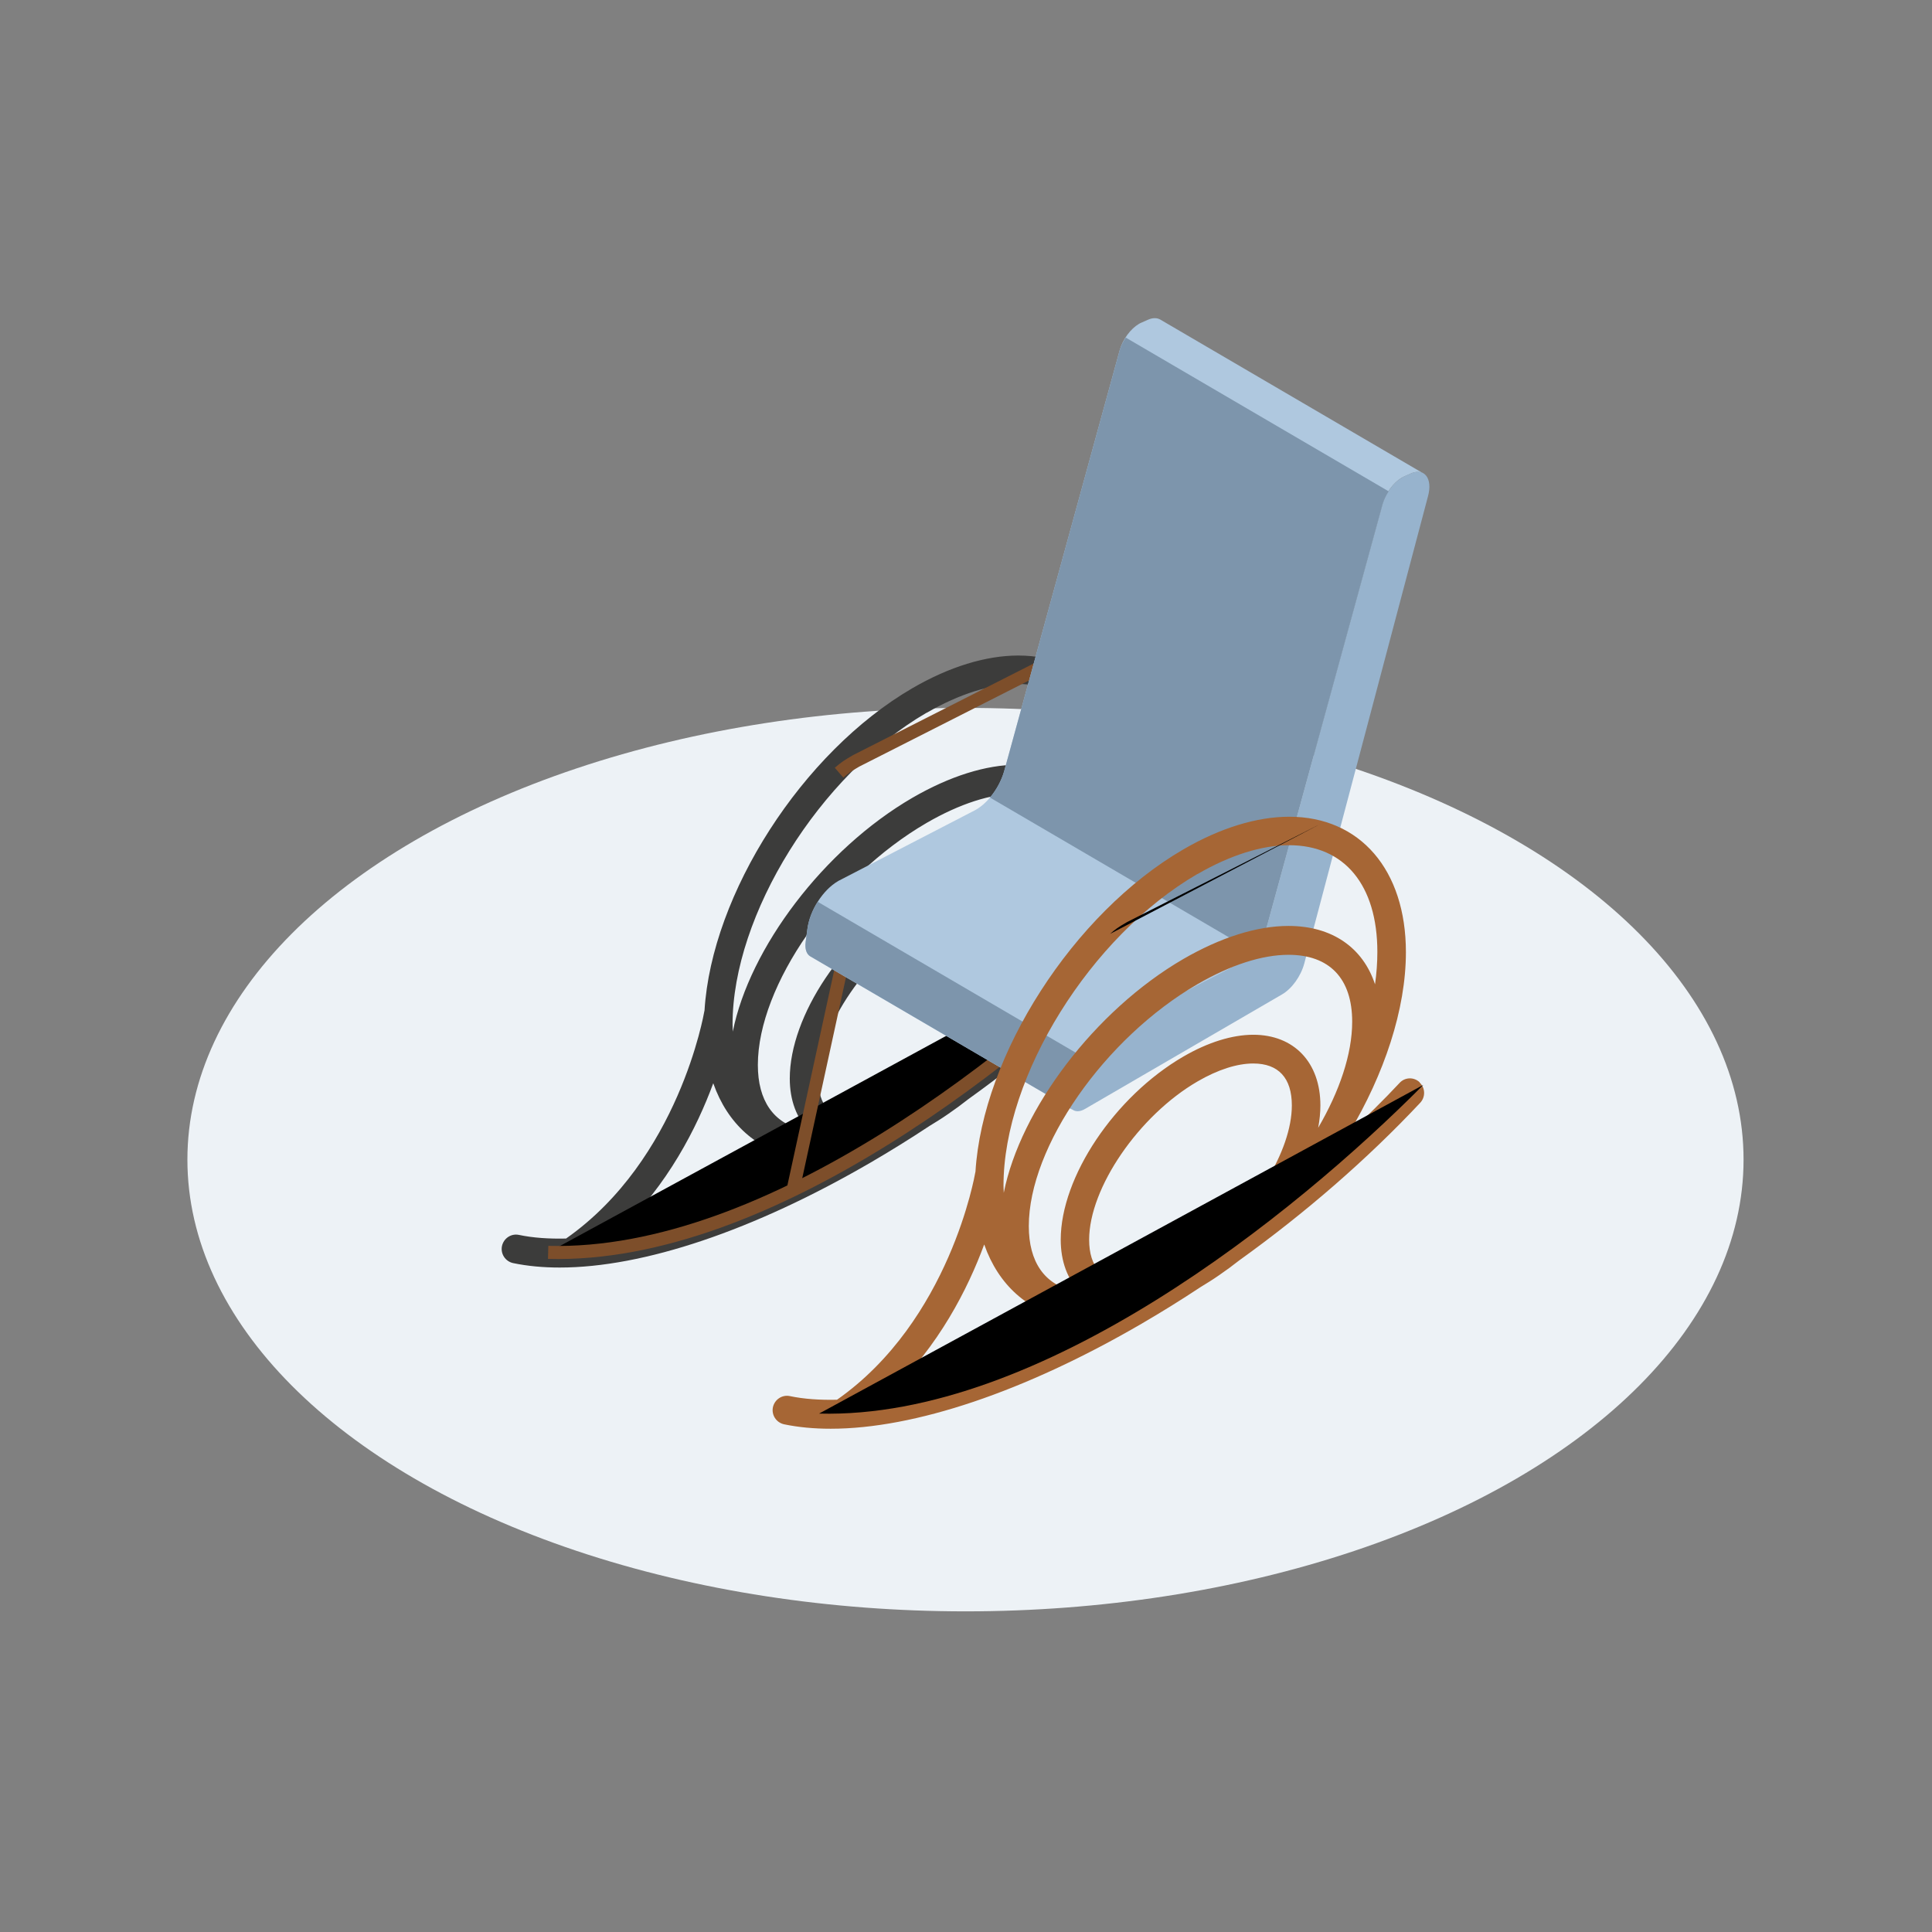
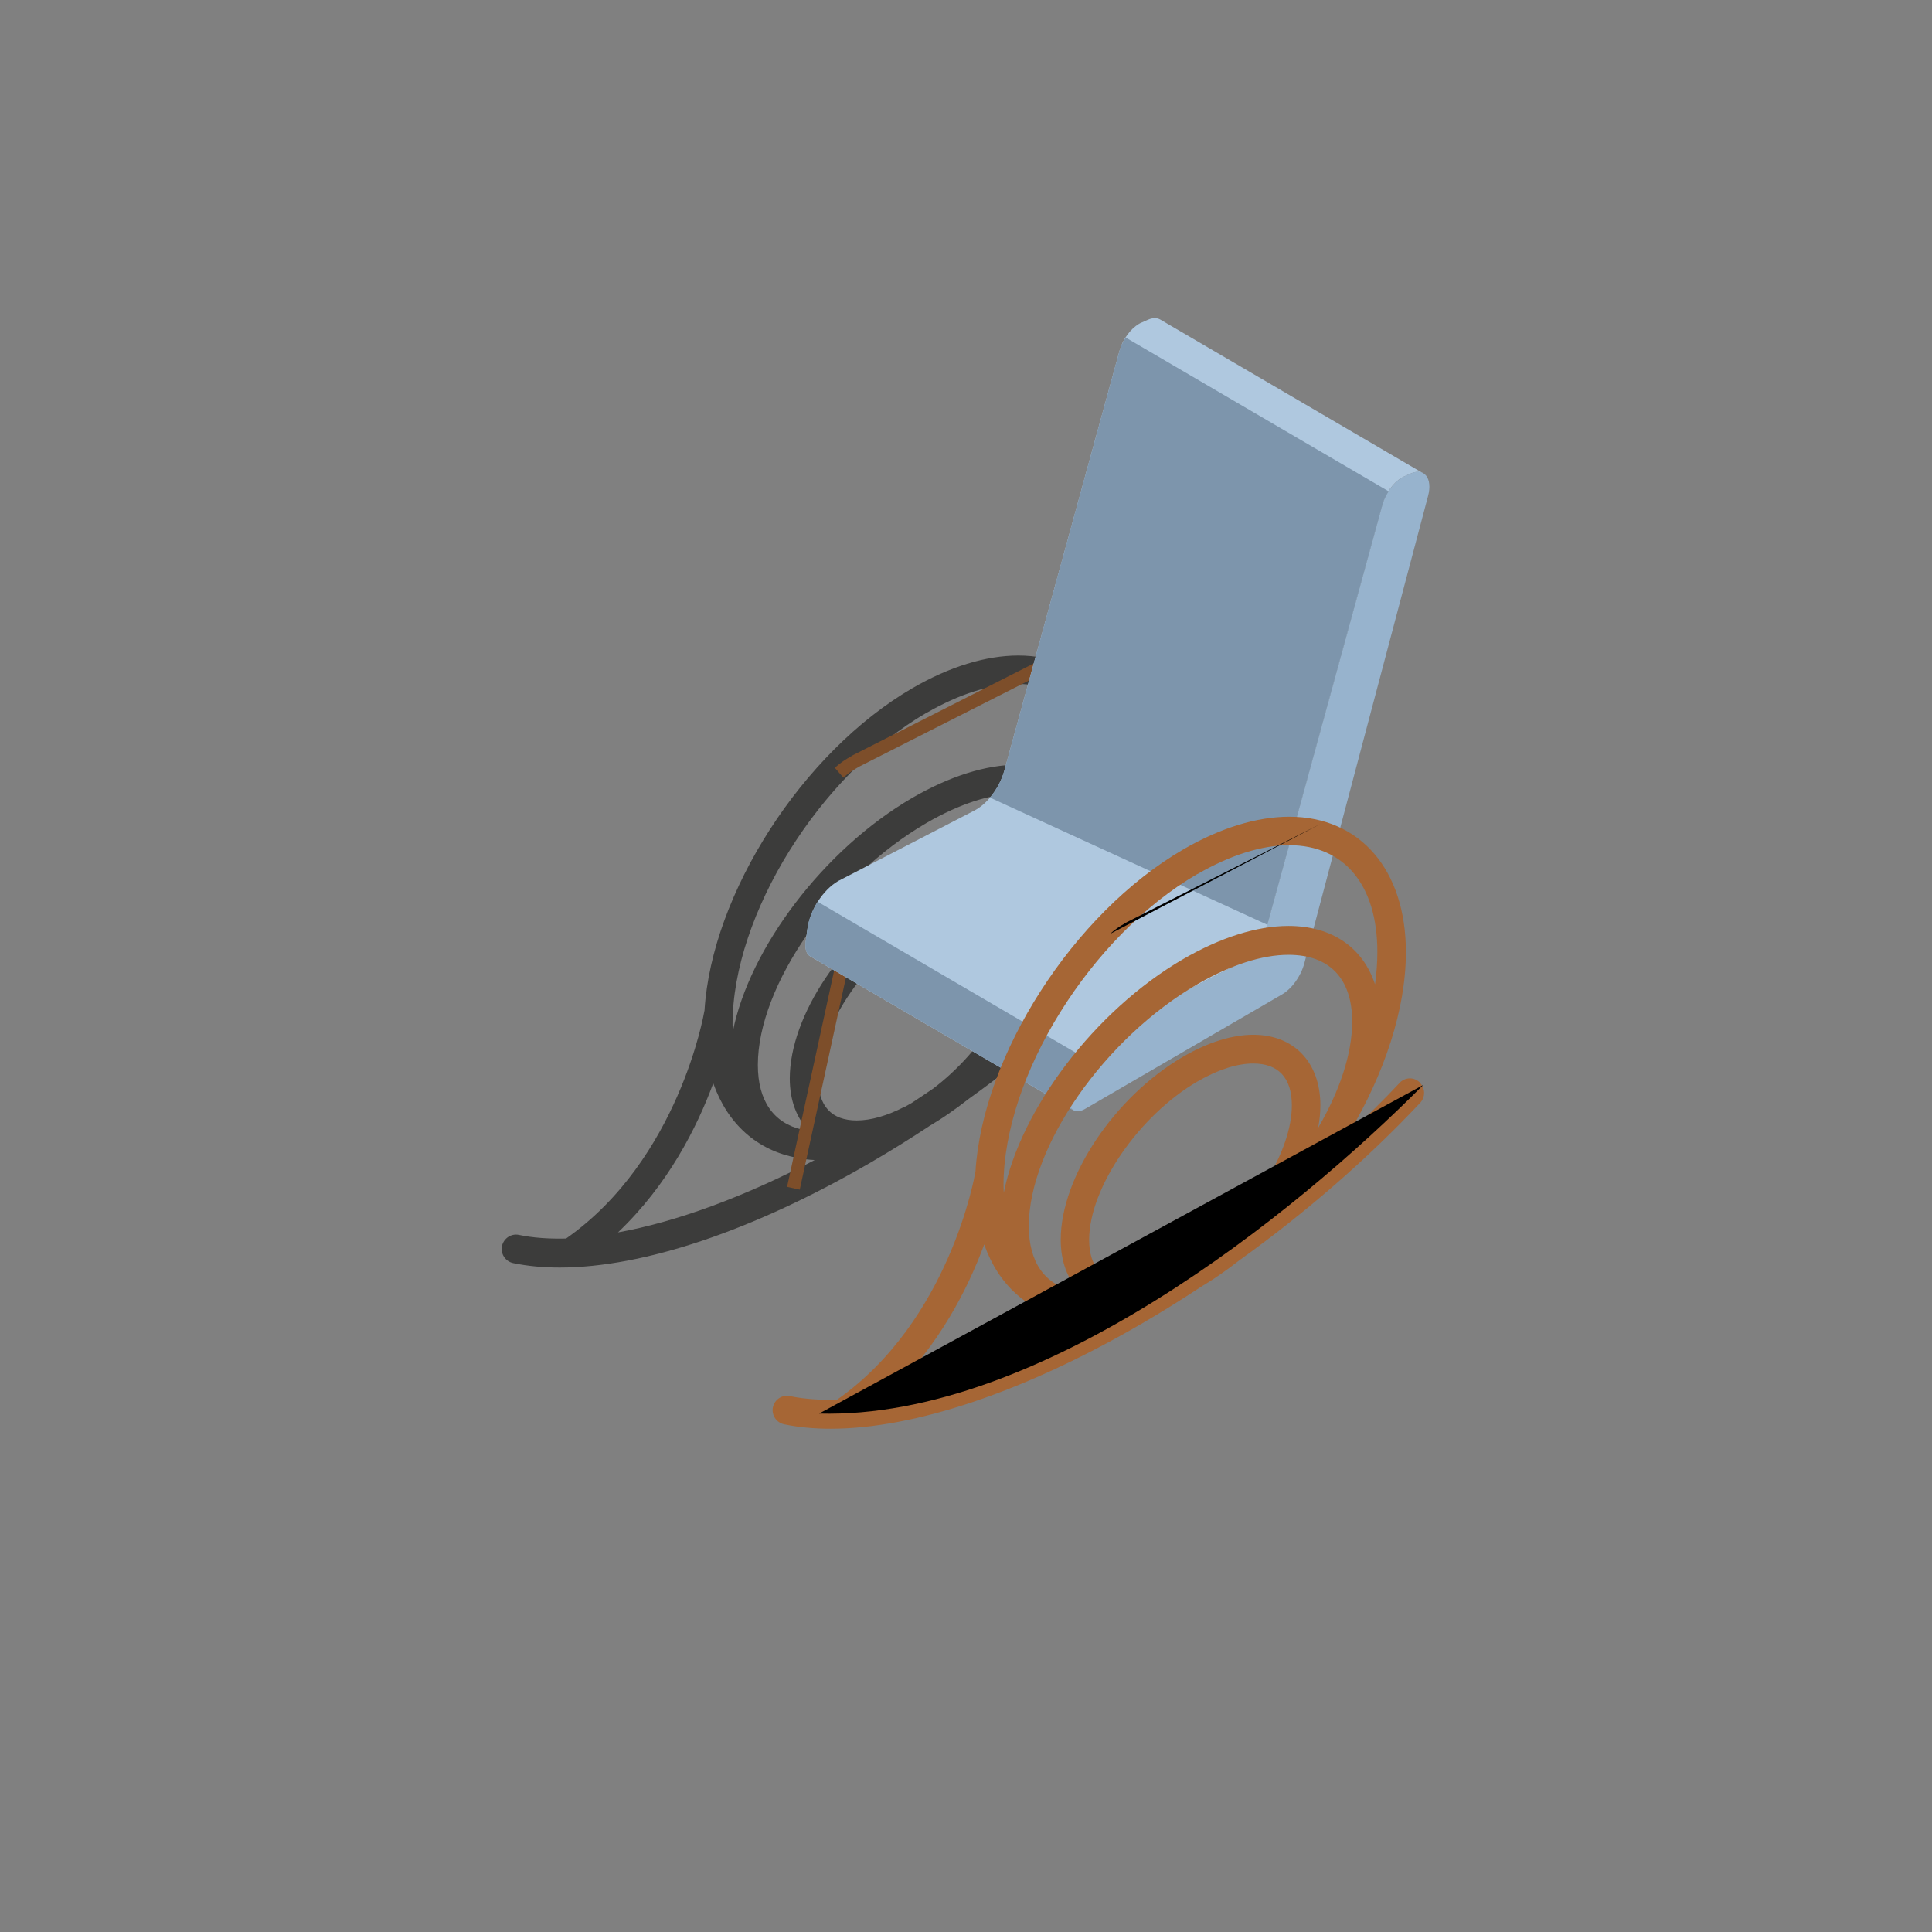
<svg xmlns="http://www.w3.org/2000/svg" width="100%" height="100%" viewBox="0 0 120 120" version="1.1" xml:space="preserve" style="fill-rule:evenodd;clip-rule:evenodd;">
  <rect x="0" y="0" width="120" height="120" fill="#808080" stroke="none" />
  <g id="Artboard1" transform="matrix(1,0,0,1.211,0,0)">
    <rect x="0" y="0" width="119.93" height="99" style="fill:none;" />
    <g transform="matrix(1,0,0,1,11.64,0.939)">
      <g transform="matrix(0.806,0,0,0.67,0,15.377)">
-         <ellipse cx="59.96" cy="64.42" rx="59.96" ry="34.58" style="fill:rgb(237,242,246);" />
-       </g>
+         </g>
      <g transform="matrix(0.806,0,0,0.67,0,15.377)">
        <path d="M74.08,46.16C73.64,45.74 72.94,45.76 72.53,46.21C71.3,47.52 69.98,48.8 68.62,50.07C71.35,45.54 73.02,40.58 73.02,36.2C73.02,29.9 69.49,25.83 64.03,25.83C61.53,25.83 58.71,26.69 55.87,28.33C47.37,33.24 40.4,44.09 39.85,53C39.85,53.03 39.83,53.06 39.83,53.09C39.81,53.2 37.88,64.4 29.18,70.46C27.86,70.49 26.64,70.41 25.54,70.18C24.95,70.06 24.37,70.44 24.24,71.04C24.12,71.63 24.5,72.21 25.1,72.34C26.21,72.57 27.41,72.68 28.69,72.68C35.13,72.68 43.62,69.86 52.67,64.63C54.19,63.75 55.7,62.82 57.19,61.84C57.38,61.73 57.57,61.61 57.76,61.49C57.8,61.46 57.85,61.43 57.89,61.41C58.13,61.26 58.36,61.11 58.59,60.95C58.59,60.95 58.61,60.94 58.62,60.93C59.15,60.57 59.67,60.19 60.18,59.79C65.26,56.17 70.05,52.04 74.12,47.73C74.54,47.29 74.52,46.59 74.08,46.18L74.08,46.16ZM43.96,57.17C43.96,51.09 49.79,42.78 56.97,38.64C59.51,37.18 61.93,36.4 63.97,36.4C67.14,36.4 68.88,38.22 68.88,41.52C68.88,44 67.9,46.85 66.26,49.64C66.37,49.06 66.43,48.48 66.43,47.93C66.43,44.64 64.4,42.52 61.26,42.52C59.63,42.52 57.76,43.1 55.87,44.19C50.57,47.25 46.42,53.41 46.42,58.21C46.42,59.88 46.95,61.25 47.88,62.2C47.72,62.18 47.56,62.16 47.4,62.13C45.17,61.63 43.96,59.91 43.96,57.17ZM55.27,60.37C53.93,61.06 52.67,61.42 51.58,61.42C49.64,61.42 48.61,60.31 48.61,58.21C48.61,54.25 52.44,48.7 56.97,46.09C58.53,45.19 60.01,44.72 61.26,44.72C63.2,44.72 64.23,45.83 64.23,47.93C64.23,51.41 61.27,56.12 57.47,58.98C56.92,59.36 56.36,59.72 55.8,60.09C55.62,60.19 55.45,60.28 55.28,60.38L55.27,60.37ZM56.96,30.22C59.46,28.78 61.9,28.01 64.02,28.01C68.28,28.01 70.82,31.06 70.82,36.18C70.82,36.99 70.76,37.82 70.64,38.66C69.71,35.85 67.33,34.19 63.97,34.19C61.54,34.19 58.74,35.07 55.87,36.72C49.03,40.67 43.31,48.24 42.03,54.62C42.03,54.44 42.01,54.26 42.01,54.07C42.01,45.67 48.72,34.97 56.96,30.21L56.96,30.22ZM40.53,58.59C41.62,61.67 43.9,63.72 46.99,64.28C47.42,64.37 47.87,64.43 48.34,64.45C42.87,67.29 37.65,69.19 33.18,69.99C37.03,66.36 39.27,61.95 40.52,58.58L40.53,58.59Z" style="fill:rgb(60,60,59);fill-rule:nonzero;" />
-         <path d="M27.8,71.52C44.86,71.97 64.39,56.33 74.36,46.36" style="fill-rule:nonzero;stroke:rgb(125,78,42);stroke-width:1px;" />
        <path d="M46.7,66.61L51.7,43.79" style="fill:none;fill-rule:nonzero;stroke:rgb(125,78,42);stroke-width:1px;" />
        <path d="M66.69,53.27L63.26,39.41" style="fill:none;fill-rule:nonzero;stroke:rgb(125,78,42);stroke-width:1px;" />
        <path d="M67.18,26.01L51.54,33.89C50.84,34.29 50.62,34.45 50.22,34.8" style="fill-rule:nonzero;stroke:rgb(125,78,42);stroke-width:1px;" />
        <path d="M67.66,78.58L72.58,56.13" style="fill:none;fill-rule:nonzero;" />
        <path d="M86.47,66.17L81.41,45.68" style="fill:none;fill-rule:nonzero;" />
        <path d="M47.64,47.78L47.78,46.76C47.98,45.31 48.98,43.77 50.14,43.1C50.18,43.07 50.23,43.05 50.27,43.03L60.64,37.7C60.64,37.7 60.73,37.65 60.77,37.63C61.73,37.08 62.6,35.9 62.95,34.66L71.84,2.47C72.08,1.62 72.68,0.82 73.33,0.44C73.39,0.41 73.45,0.37 73.51,0.35L74.01,0.13C74.39,-0.04 74.72,-0.03 74.97,0.11L95.23,11.88C94.98,11.74 94.65,11.73 94.27,11.9L93.77,12.12C93.71,12.15 93.65,12.18 93.59,12.21C92.94,12.59 92.34,13.39 92.1,14.24L83.22,46.43C82.86,47.67 82,48.85 81.04,49.4C81,49.43 80.95,49.45 80.91,49.47L70.54,54.8C70.54,54.8 70.45,54.85 70.41,54.87C69.25,55.54 68.24,57.08 68.05,58.53L67.91,59.55C67.84,60.08 67.99,60.47 68.26,60.63L48,48.86C47.72,48.7 47.57,48.31 47.65,47.78L47.64,47.78Z" style="fill:rgb(175,200,223);fill-rule:nonzero;" />
        <path d="M93.59,12.21C92.94,12.59 92.34,13.39 92.1,14.24L83.22,46.43C82.86,47.67 82,48.85 81.04,49.4C81,49.43 80.95,49.45 80.91,49.47L70.54,54.8C70.54,54.8 70.45,54.85 70.41,54.87C69.25,55.54 68.24,57.08 68.05,58.53L67.91,59.55C67.78,60.52 68.38,61 69.17,60.54L84.34,51.78C85.11,51.34 85.8,50.39 86.07,49.4L95.61,13.61C95.97,12.27 95.32,11.43 94.28,11.89L93.78,12.11C93.72,12.14 93.66,12.17 93.6,12.2L93.59,12.21Z" style="fill:rgb(151,179,205);fill-rule:nonzero;" />
        <path d="M68.83,56.45L48.57,44.68C48.16,45.32 47.87,46.05 47.78,46.75L47.64,47.77C47.57,48.3 47.72,48.69 47.99,48.85L68.25,60.62C67.97,60.46 67.82,60.07 67.9,59.54L68.04,58.52C68.14,57.81 68.43,57.08 68.83,56.45Z" style="fill:rgb(125,149,172);fill-rule:nonzero;" />
-         <path d="M61.85,36.69C62.34,36.11 62.74,35.4 62.95,34.65L71.84,2.47C71.94,2.12 72.11,1.79 72.31,1.49L92.57,13.26C92.37,13.57 92.2,13.9 92.1,14.25L83.22,46.44C83.01,47.18 82.61,47.9 82.12,48.48L61.86,36.71L61.85,36.69Z" style="fill:rgb(125,149,172);fill-rule:nonzero;" />
+         <path d="M61.85,36.69C62.34,36.11 62.74,35.4 62.95,34.65L71.84,2.47C71.94,2.12 72.11,1.79 72.31,1.49L92.57,13.26C92.37,13.57 92.2,13.9 92.1,14.25L83.22,46.44L61.86,36.71L61.85,36.69Z" style="fill:rgb(125,149,172);fill-rule:nonzero;" />
        <path d="M94.96,58.5C94.52,58.08 93.82,58.1 93.41,58.55C92.18,59.86 90.86,61.14 89.5,62.41C92.23,57.88 93.9,52.92 93.9,48.54C93.9,42.24 90.37,38.17 84.91,38.17C82.41,38.17 79.59,39.03 76.75,40.67C68.25,45.58 61.28,56.43 60.73,65.34C60.73,65.37 60.71,65.4 60.71,65.43C60.69,65.54 58.76,76.74 50.06,82.8C48.74,82.83 47.52,82.75 46.42,82.52C45.83,82.4 45.25,82.78 45.12,83.38C45,83.97 45.38,84.55 45.98,84.68C47.09,84.91 48.29,85.02 49.57,85.02C56.01,85.02 64.5,82.2 73.55,76.97C75.07,76.09 76.58,75.16 78.07,74.18C78.26,74.07 78.45,73.95 78.64,73.83C78.68,73.8 78.73,73.77 78.77,73.75C79.01,73.6 79.24,73.45 79.47,73.29C79.47,73.29 79.49,73.28 79.5,73.27C80.03,72.91 80.55,72.53 81.06,72.13C86.14,68.51 90.93,64.38 95,60.07C95.42,59.63 95.4,58.93 94.96,58.52L94.96,58.5ZM64.84,69.51C64.84,63.43 70.67,55.12 77.85,50.98C80.39,49.52 82.81,48.74 84.85,48.74C88.02,48.74 89.76,50.56 89.76,53.86C89.76,56.34 88.78,59.19 87.14,61.98C87.25,61.4 87.31,60.82 87.31,60.27C87.31,56.98 85.28,54.86 82.14,54.86C80.51,54.86 78.64,55.44 76.75,56.53C71.45,59.59 67.3,65.75 67.3,70.55C67.3,72.22 67.83,73.59 68.76,74.54C68.6,74.52 68.44,74.5 68.28,74.47C66.05,73.97 64.84,72.25 64.84,69.51ZM76.15,72.71C74.81,73.4 73.55,73.76 72.46,73.76C70.52,73.76 69.49,72.65 69.49,70.55C69.49,66.59 73.32,61.04 77.85,58.43C79.41,57.53 80.89,57.06 82.14,57.06C84.08,57.06 85.11,58.17 85.11,60.27C85.11,63.75 82.15,68.46 78.35,71.32C77.8,71.7 77.24,72.06 76.68,72.43C76.5,72.53 76.33,72.62 76.16,72.72L76.15,72.71ZM77.84,42.56C80.34,41.12 82.78,40.35 84.9,40.35C89.16,40.35 91.7,43.4 91.7,48.52C91.7,49.33 91.64,50.16 91.52,51C90.59,48.19 88.21,46.53 84.85,46.53C82.42,46.53 79.62,47.41 76.75,49.06C69.91,53.01 64.19,60.58 62.91,66.96C62.91,66.78 62.89,66.6 62.89,66.41C62.89,58.01 69.6,47.31 77.84,42.55L77.84,42.56ZM61.41,70.93C62.5,74.01 64.78,76.06 67.87,76.62C68.3,76.71 68.75,76.77 69.22,76.79C63.75,79.63 58.53,81.53 54.06,82.33C57.91,78.7 60.15,74.29 61.4,70.92L61.41,70.93Z" style="fill:rgb(166,102,53);fill-rule:nonzero;" />
        <path d="M48.68,83.86C65.74,84.31 85.27,68.67 95.24,58.7" style="fill-rule:nonzero;" />
        <path d="M87.32,38.72L72.42,46.23C71.72,46.63 71.5,46.79 71.1,47.14" style="fill-rule:nonzero;" />
        <path d="M58.22,82.57L37.41,70.56" style="fill:none;fill-rule:nonzero;" />
      </g>
    </g>
  </g>
</svg>